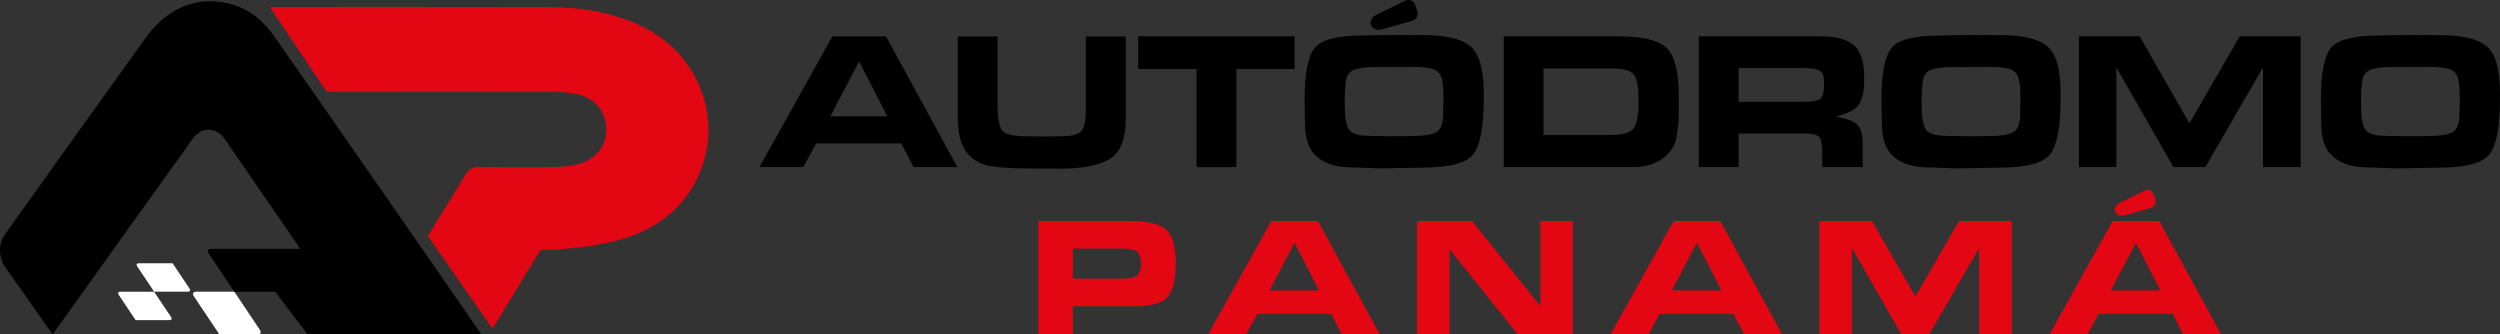
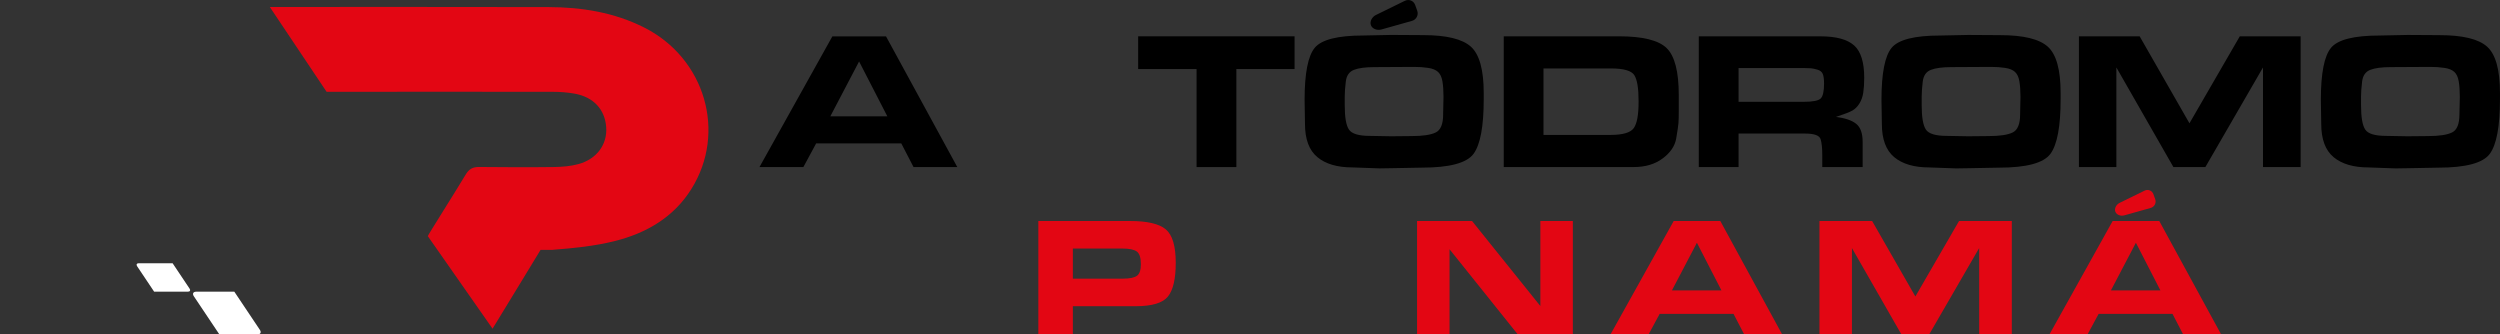
<svg xmlns="http://www.w3.org/2000/svg" id="Capa_2" viewBox="0 0 1031.41 137.98">
  <rect x="0" y="0" width="1031.41" height="137.98" fill="#333333" stroke="none" />
  <g>
    <g>
-       <path d="M70.61,130.84l-7.03-10.49h-13.97c-.82,0-1.12.55-.67,1.24l7.02,10.49h13.97c.82,0,1.12-.56.67-1.24Z" fill="#fff" />
      <path d="M78.23,119.1l-7.02-10.5h-13.97c-.82,0-1.12.57-.67,1.24l7.02,10.49h13.97c.82,0,1.12-.56.67-1.24Z" fill="#fff" />
    </g>
    <path d="M96.67,120.34h-15.72c-1.24,0-1.68.84-.99,1.87l10.55,15.76h15.72c1.23,0,1.68-.84,1-1.86l-10.55-15.76Z" fill="#fff" />
-     <path d="M21.71,137.97s56.35-78.77,58.36-81.51c1.68-1.92,3.71-2.93,5.95-2.93.8,0,1.62.13,2.44.39,1.44.44,2.68,1.38,3.79,2.78l31.64,45.96h-36.8c-1.24,0-1.69.84-1,1.88l10.59,15.82h16.84l13.4,17.63h71.71c-.94-1.51-70.91-102.25-85.4-122.89-4.24-6.04-9.58-10.87-16.88-13.1-3.26-1-6.49-1.49-9.64-1.49-10.09,0-19.4,5.07-26.56,15.03C40.68,42.59,21.31,69.71,1.94,96.83c-3.7,5.5-1.09,11.21-.51,12.33,6.55,9.41,13.72,19.38,20.28,28.81Z" />
    <path d="M228.09,37.88c2.97,0,5.97.23,8.89.74,7.87,1.38,12.61,6.52,13.12,13.88.49,7.1-3.88,13.14-11.5,15.21-3.22.87-6.68,1.15-10.04,1.2-10.29.14-20.58.08-30.87-.02-2.56-.03-4.16.79-5.54,3.09-4.73,7.89-15.48,24.79-15.65,25.44l26.71,38.18c.52-.77,19.81-32.51,19.81-32.51h4.72c.13-.01.25-.03.39-.04,8.59-.66,17.29-1.53,25.62-3.63,12.92-3.25,24.18-9.76,31.49-21.45,14.64-23.41,5.63-53.89-19.36-66.56-12.54-6.35-25.95-8.46-39.77-8.49-31.3-.08-83.48-.05-114.79-.04l23.43,35c24.16-.05,69.19-.04,93.35,0Z" fill="#e30613" />
  </g>
  <g>
    <g>
-       <path d="M457.87,65.57c4.4-2.67,6.59-8.21,6.59-16.61V15.07h-16.5v30.57c0,4.26-.63,7.08-1.9,8.49-1.27,1.4-4.13,2.1-8.61,2.1l-6.8.08-7.35-.08c-5.23,0-8.5-.81-9.79-2.43-1.3-1.61-1.95-5.12-1.95-10.51V15.07h-16.42v33.08c0,6.58,1.16,11.4,3.48,14.47,2.32,3.08,5.36,4.99,9.14,5.74,3.77.75,9.21,1.13,16.33,1.13l13.43.09c9.16,0,15.94-1.35,20.34-4.01Z" />
      <polygon points="510.08 68.93 510.08 28.49 534.09 28.49 534.09 14.98 469.56 14.98 469.56 28.49 493.66 28.49 493.66 68.93 510.08 68.93" />
      <path d="M607.93,63.47c2.8-3.81,4.2-11.31,4.2-22.53v-2.59c0-9.54-1.77-15.91-5.29-19.09-3.54-3.18-10.1-4.77-19.69-4.77l-13.1-.08-11.64.24c-10.51,0-17.17,1.69-19.98,5.05-2.8,3.38-4.2,10.53-4.2,21.47l.16,9.94c0,6.32,1.7,10.88,5.1,13.71,3.39,2.83,8.22,4.25,14.47,4.25l11.16.4,5.17-.08,12.37-.23c11.38,0,18.47-1.9,21.28-5.7ZM595.39,47.23c0,3.94-1.01,6.41-3.04,7.41-2.01,1-5.35,1.5-9.98,1.5l-8.41.08-8.82-.16c-4.58,0-7.45-.87-8.61-2.6-1.17-1.72-1.74-5.08-1.74-10.05v-3.65c0-1.62.14-3.66.44-6.12.3-2.46,1.41-4.07,3.35-4.82,1.95-.76,4.77-1.13,8.5-1.13l16.33-.09c2.05,0,3.97.13,5.78.41,1.81.26,3.17.82,4.09,1.66.91.84,1.52,2.14,1.82,3.89.29,1.76.44,3.88.44,6.37l-.16,7.31Z" />
      <path d="M579.58.34l-11.88,5.82c-1.71.84-2.66,2.74-2.11,4.23.55,1.49,2.52,2.28,4.35,1.77l12.57-3.54c1.83-.51,2.82-2.41,2.18-4.2l-.83-2.33c-.64-1.8-2.56-2.58-4.27-1.74Z" />
      <path d="M691.55,57.08c.54-3.16.84-5.25.92-6.27.09-1.03.13-2.8.13-5.34v-6.23c0-9.7-1.67-16.17-5.02-19.41-3.34-3.23-9.88-4.85-19.65-4.85h-47.54v53.94h53.61c4.8,0,8.79-1.18,11.97-3.57,3.19-2.37,5.05-5.13,5.58-8.28ZM676.02,42.11c0,5.27-.65,8.84-1.98,10.73-1.31,1.87-4.51,2.82-9.58,2.82h-27.67v-27.42h27.91c5.17,0,8.35.92,9.54,2.74,1.19,1.83,1.78,5.38,1.78,10.64v.49Z" />
      <path d="M764.94,18.75c-2.77-2.5-7.4-3.76-13.86-3.76h-50.22v53.94h16.41v-13.83h27.42c3.82,0,5.97.78,6.43,2.34.46,1.56.68,3.66.68,6.3v5.18h16.66v-10.35c0-3.56-.88-6.05-2.66-7.48-1.78-1.43-4.55-2.38-8.33-2.86,3.45-1.14,5.72-2.01,6.79-2.64,1.08-.62,2.03-1.56,2.83-2.83.81-1.27,1.35-2.76,1.62-4.49.26-1.72.4-3.79.4-6.22,0-6.36-1.38-10.8-4.16-13.31ZM751.16,40.62c-.92.92-3.23,1.38-6.96,1.38h-26.93v-13.91h27.34c.97,0,1.81.02,2.51.08.69.06,1.61.25,2.71.57,1.09.32,1.83.92,2.18,1.77.35.87.53,2.19.53,3.97,0,3.18-.46,5.23-1.38,6.14Z" />
      <path d="M844.86,19.27c-3.53-3.18-10.1-4.77-19.7-4.77l-13.1-.08-11.65.24c-10.52,0-17.17,1.69-19.98,5.05-2.8,3.38-4.2,10.53-4.2,21.47l.16,9.94c0,6.32,1.7,10.88,5.09,13.71,3.4,2.83,8.21,4.25,14.48,4.25l11.15.4,5.19-.08,12.37-.23c11.38,0,18.46-1.9,21.27-5.7,2.8-3.81,4.2-11.31,4.2-22.53v-2.59c0-9.54-1.76-15.91-5.29-19.09ZM833.43,47.23c0,3.94-1.02,6.41-3.05,7.41-2.01,1-5.35,1.5-9.98,1.5l-8.41.08-8.81-.16c-4.59,0-7.46-.87-8.62-2.6-1.16-1.72-1.74-5.08-1.74-10.05v-3.65c0-1.62.15-3.66.44-6.12.3-2.46,1.42-4.07,3.36-4.82,1.94-.76,4.77-1.13,8.5-1.13l16.33-.09c2.05,0,3.98.13,5.78.41,1.8.26,3.16.82,4.08,1.66.92.84,1.53,2.14,1.82,3.89.3,1.76.45,3.88.45,6.37l-.15,7.31Z" />
      <polygon points="903.29 50.87 882.74 14.98 857.69 14.98 857.69 68.93 873.14 68.93 873.14 27.83 896.67 68.93 909.85 68.93 933.63 27.83 933.63 68.93 949.16 68.93 949.16 14.98 924.06 14.98 903.29 50.87" />
      <path d="M1026.11,19.27c-3.53-3.18-10.09-4.77-19.69-4.77l-13.1-.08-11.65.24c-10.51,0-17.17,1.69-19.96,5.05-2.81,3.38-4.21,10.53-4.21,21.47l.16,9.94c0,6.32,1.7,10.88,5.09,13.71,3.4,2.83,8.22,4.25,14.47,4.25l11.16.4,5.18-.08,12.37-.23c11.37,0,18.46-1.9,21.27-5.7,2.8-3.81,4.2-11.31,4.2-22.53v-2.59c0-9.54-1.77-15.91-5.3-19.09ZM1014.67,47.23c0,3.94-1.01,6.41-3.03,7.41-2.03,1-5.35,1.5-9.99,1.5l-8.41.08-8.82-.16c-4.58,0-7.45-.87-8.6-2.6-1.16-1.72-1.74-5.08-1.74-10.05v-3.65c0-1.62.15-3.66.44-6.12.3-2.46,1.42-4.07,3.35-4.82,1.94-.76,4.78-1.13,8.49-1.13l16.34-.09c2.05,0,3.98.13,5.78.41,1.81.26,3.16.82,4.09,1.66.91.84,1.51,2.14,1.81,3.89.3,1.76.45,3.88.45,6.37l-.16,7.31Z" />
      <path d="M343.4,15.01l-30.07,53.92h18.11l5.28-9.78h35.11l5.07,9.78h18.05l-29.41-53.92h-22.15ZM342.56,47.99l11.87-22.64,11.65,22.64h-23.52Z" />
    </g>
    <g>
      <g>
        <path d="M466.26,91.18c7.06,0,11.96,1.15,14.7,3.44,2.74,2.29,4.11,6.9,4.11,13.82,0,6.55-1.06,11.17-3.19,13.86-2.13,2.69-6.59,4.03-13.37,4.03h-25.89v11.65h-14.24v-46.8h37.89ZM470.68,108.93c0-2.62-.56-4.34-1.68-5.16-1.12-.82-3.09-1.23-5.89-1.23h-20.49v12.42h20.7c2.71,0,4.62-.39,5.72-1.16,1.1-.77,1.65-2.4,1.65-4.88Z" fill="#e30613" />
-         <path d="M514.12,137.98h-15.71l26.09-46.8h19.23l25.53,46.8h-15.67l-4.41-8.49h-30.47l-4.59,8.49ZM523.78,119.8h20.42l-10.12-19.65-10.3,19.65Z" fill="#e30613" />
        <path d="M626.19,137.98l-28.16-35.15v35.15h-13.4v-46.8h22.68l28.19,35.08v-35.08h13.4v46.8h-22.71Z" fill="#e30613" />
        <path d="M680.13,137.98h-15.71l26.09-46.8h19.23l25.53,46.8h-15.67l-4.41-8.49h-30.47l-4.59,8.49ZM689.79,119.8h20.41l-10.12-19.65-10.3,19.65Z" fill="#e30613" />
        <path d="M816.53,137.98v-35.64l-20.63,35.64h-11.44l-20.42-35.64v35.64h-13.4v-46.8h21.73l17.84,31.14,18.02-31.14h21.77v46.8h-13.47Z" fill="#e30613" />
        <path d="M861.23,137.98h-15.71l26.09-46.8h19.23l25.53,46.8h-15.67l-4.41-8.49h-30.47l-4.59,8.49ZM870.89,119.8h20.41l-10.11-19.65-10.3,19.65Z" fill="#e30613" />
      </g>
      <path d="M884.75,78.67l-10.23,5.01c-1.47.72-2.29,2.36-1.81,3.64.47,1.28,2.16,1.97,3.74,1.52l10.83-3.05c1.58-.44,2.43-2.07,1.88-3.62l-.72-2.01c-.55-1.55-2.21-2.22-3.68-1.5Z" fill="#e30613" />
    </g>
  </g>
</svg>